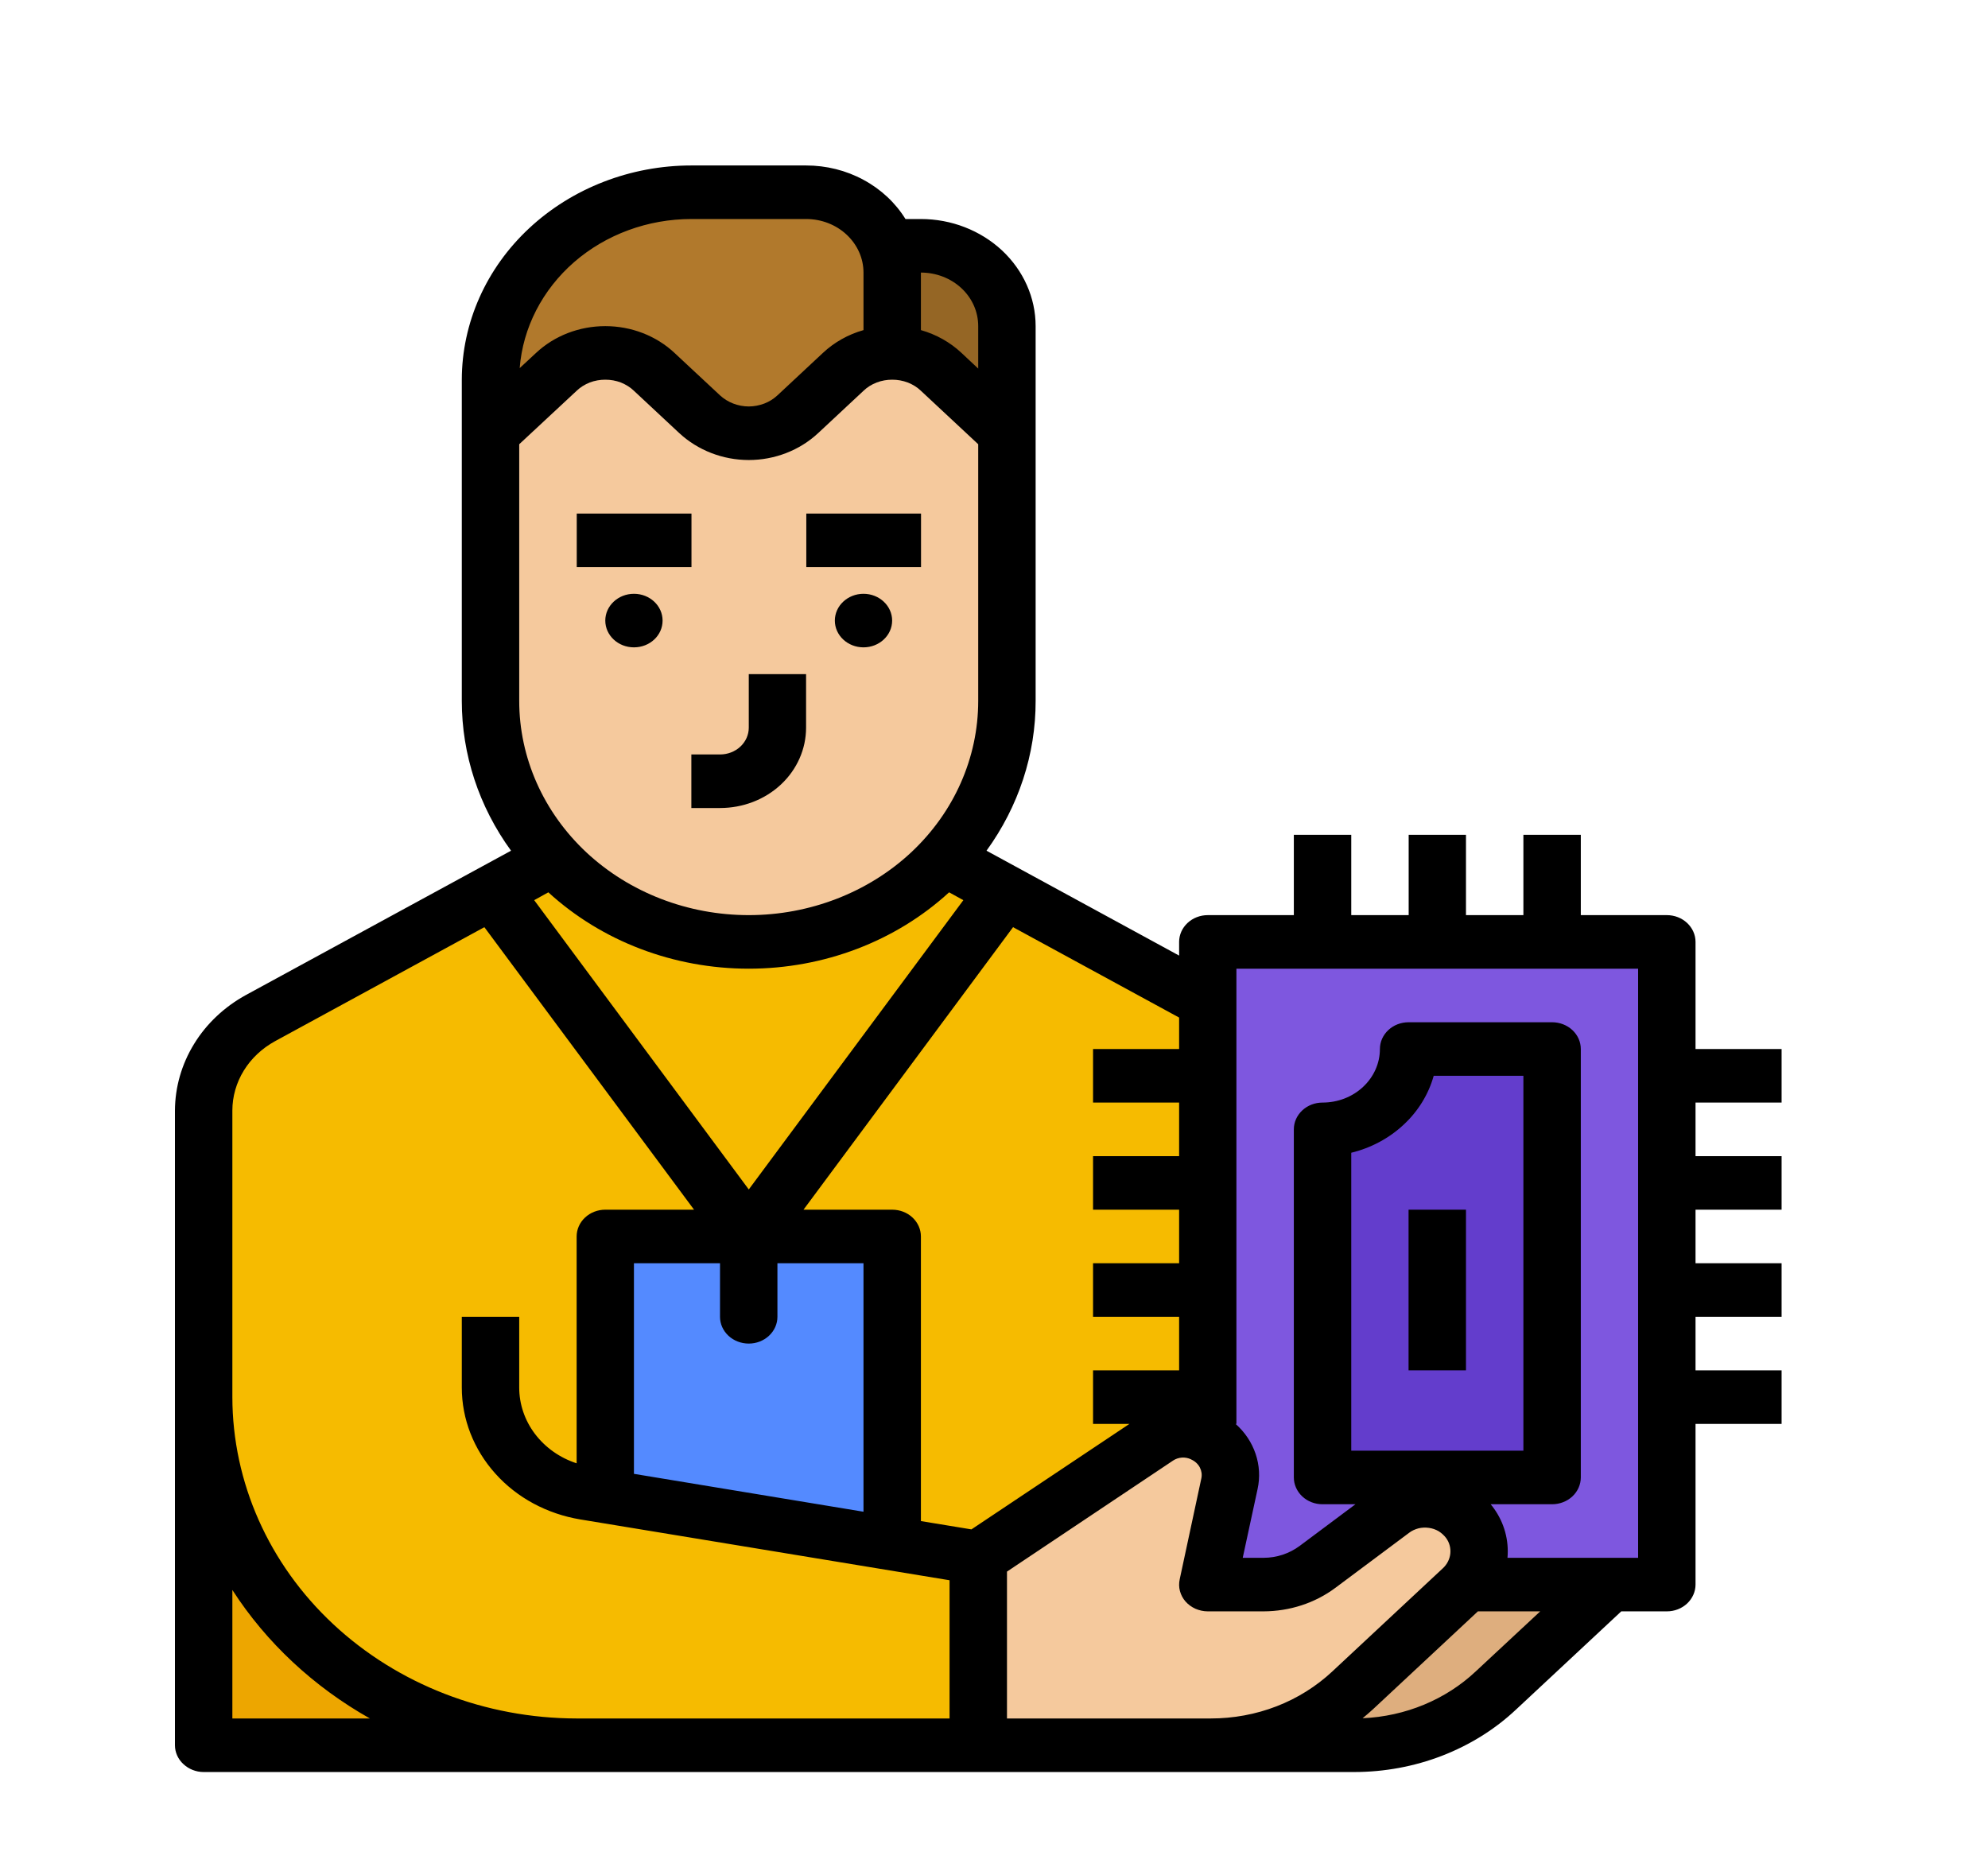
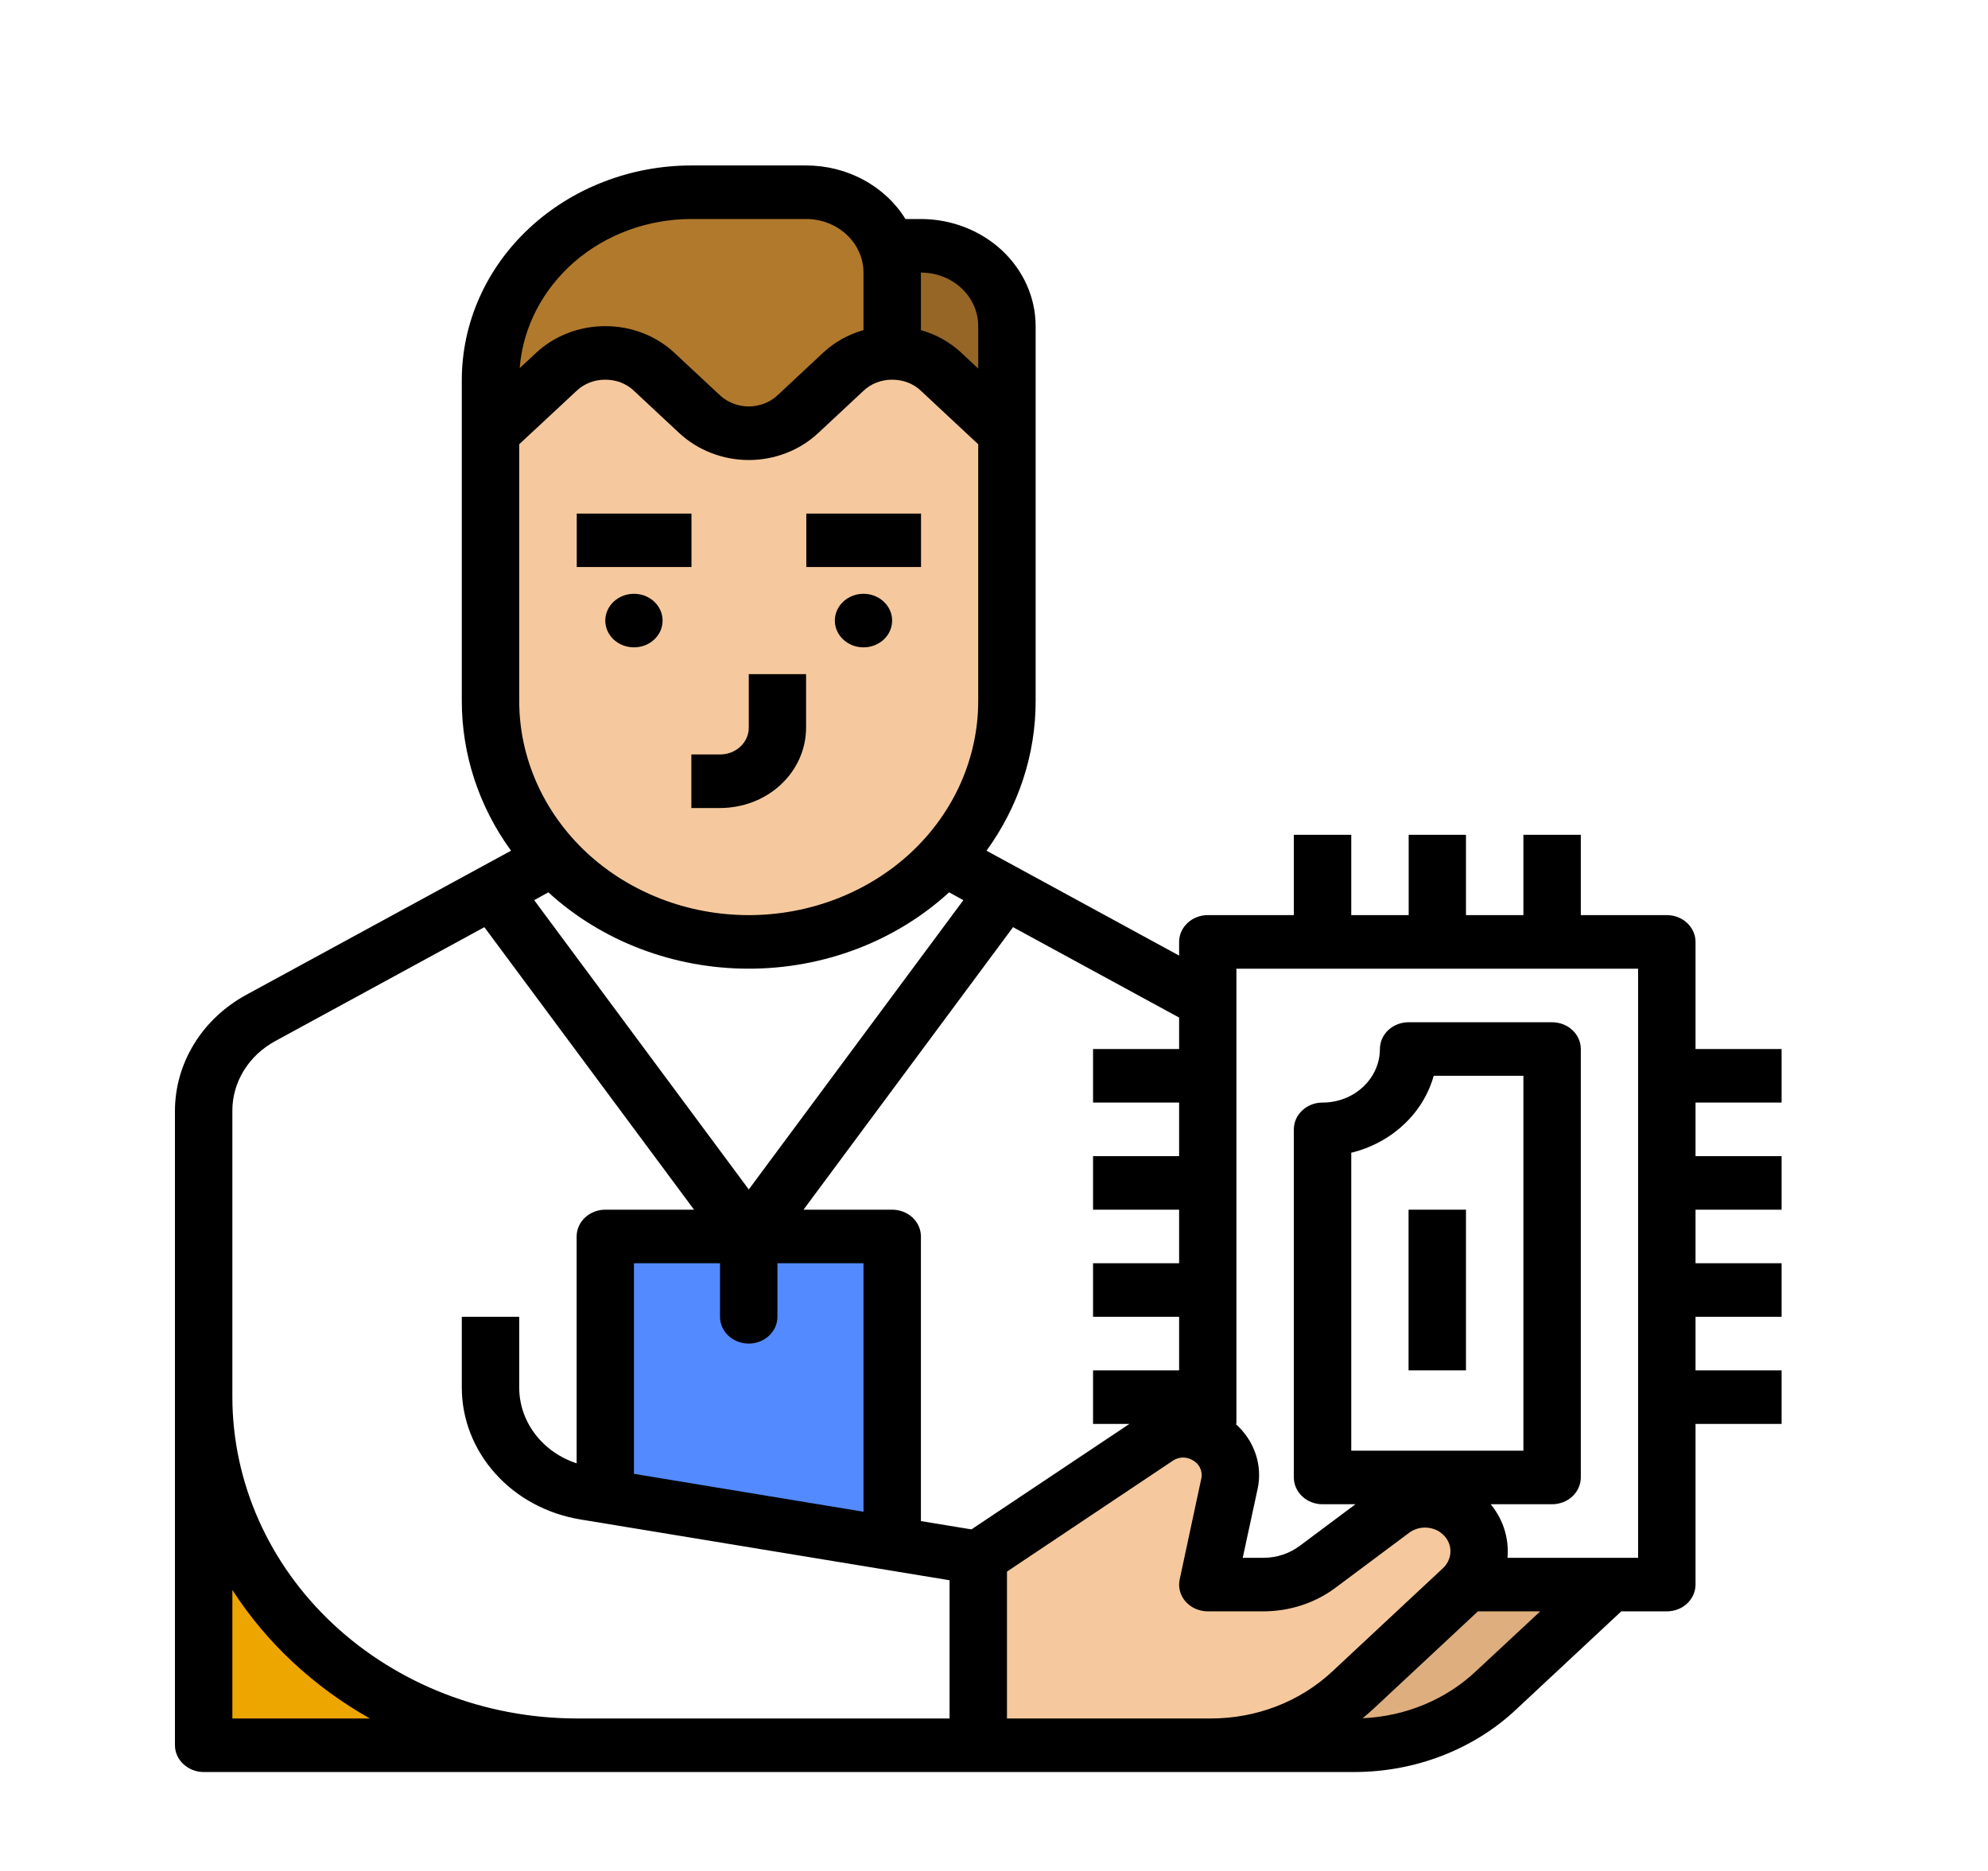
<svg xmlns="http://www.w3.org/2000/svg" width="17" height="16" viewBox="0 0 17 16" fill="none">
  <g clip-path="url(#clip0_339_5138)">
-     <path d="M11.065 9.497V14.925H1.742V9.497C1.742 9.337 1.787 9.18 1.873 9.041C1.958 8.902 2.081 8.787 2.229 8.706L4.003 7.74L4.428 7.509L4.686 7.368H8.121L8.379 7.509L8.804 7.74L10.578 8.706C10.726 8.787 10.849 8.902 10.934 9.041C11.02 9.18 11.065 9.337 11.065 9.497Z" fill="#F6BB00" />
    <path d="M13.762 13.551L12.793 14.455C12.634 14.604 12.445 14.722 12.236 14.803C12.028 14.883 11.805 14.925 11.579 14.925H9.592V13.551H13.762Z" fill="#DEAE7E" />
    <path d="M1.742 14.925H4.932C4.086 14.925 3.274 14.611 2.676 14.053C2.078 13.495 1.742 12.737 1.742 11.948V14.925Z" fill="#EDA600" />
-     <path d="M14.254 8.055H10.328V13.551H14.254V8.055Z" fill="#7E57DF" />
    <path d="M5.176 12.864V10.574H7.629V13.093L5.176 12.864Z" fill="#548AFF" />
-     <path d="M11.31 9.658C11.506 9.658 11.693 9.586 11.831 9.457C11.969 9.328 12.047 9.153 12.047 8.971H13.273V12.635H11.31V9.658Z" fill="#633DCC" />
    <path d="M8.365 14.925H10.353C10.578 14.925 10.801 14.883 11.01 14.803C11.218 14.722 11.407 14.604 11.567 14.455L12.513 13.572C12.589 13.502 12.636 13.409 12.646 13.309C12.657 13.21 12.63 13.11 12.571 13.027C12.535 12.977 12.489 12.935 12.435 12.902C12.381 12.87 12.32 12.849 12.257 12.84C12.193 12.831 12.128 12.834 12.066 12.849C12.004 12.864 11.946 12.892 11.896 12.929L11.265 13.4C11.135 13.498 10.973 13.551 10.806 13.551H10.328C10.328 13.551 10.44 13.027 10.514 12.689C10.531 12.607 10.519 12.523 10.48 12.449C10.441 12.374 10.377 12.314 10.298 12.277L10.291 12.274C10.228 12.245 10.157 12.232 10.086 12.237C10.015 12.242 9.947 12.265 9.889 12.304L8.365 13.322V14.925Z" fill="#F5C99D" />
    <path d="M7.63 3.018V2.331C7.63 2.149 7.552 1.974 7.414 1.845C7.276 1.716 7.089 1.644 6.894 1.644H5.913C5.457 1.644 5.02 1.813 4.698 2.113C4.376 2.414 4.195 2.822 4.195 3.247V3.705L4.758 3.18C4.813 3.128 4.878 3.088 4.95 3.06C5.022 3.032 5.099 3.018 5.177 3.018C5.334 3.018 5.484 3.076 5.595 3.18L5.985 3.543C6.04 3.594 6.105 3.635 6.177 3.663C6.249 3.69 6.326 3.705 6.403 3.705C6.56 3.705 6.711 3.646 6.822 3.543L7.211 3.18C7.266 3.128 7.331 3.088 7.403 3.06C7.475 3.032 7.552 3.018 7.63 3.018Z" fill="#B1792C" />
    <path d="M7.874 2.102C8.069 2.102 8.257 2.174 8.395 2.303C8.533 2.432 8.61 2.607 8.61 2.789V3.705L8.048 3.18C7.993 3.128 7.927 3.088 7.856 3.06C7.784 3.032 7.707 3.018 7.629 3.018V2.331C7.629 2.27 7.655 2.212 7.701 2.169C7.747 2.126 7.809 2.102 7.874 2.102Z" fill="#956625" />
    <path d="M8.611 3.705V5.994C8.611 6.265 8.554 6.533 8.443 6.783C8.332 7.033 8.17 7.26 7.965 7.452C7.76 7.643 7.516 7.795 7.248 7.898C6.98 8.002 6.693 8.055 6.403 8.055C5.818 8.055 5.256 7.838 4.842 7.452C4.428 7.065 4.195 6.541 4.195 5.994V3.705L4.758 3.18C4.813 3.128 4.878 3.088 4.95 3.06C5.022 3.032 5.099 3.018 5.177 3.018C5.334 3.018 5.484 3.076 5.595 3.18L5.985 3.543C6.04 3.594 6.105 3.635 6.177 3.663C6.249 3.69 6.326 3.705 6.403 3.705C6.56 3.705 6.711 3.646 6.822 3.543L7.211 3.18C7.266 3.128 7.331 3.088 7.403 3.06C7.475 3.032 7.552 3.018 7.63 3.018C7.787 3.018 7.938 3.076 8.049 3.18L8.611 3.705Z" fill="#F5C99D" />
    <path d="M11.579 15.154C11.837 15.154 12.093 15.107 12.331 15.015C12.569 14.923 12.786 14.788 12.967 14.617L13.864 13.78H14.254C14.319 13.78 14.381 13.756 14.427 13.713C14.473 13.67 14.499 13.611 14.499 13.551V12.177H15.235V11.719H14.499V11.261H15.235V10.803H14.499V10.345H15.235V9.887H14.499V9.429H15.235V8.971H14.499V8.055C14.499 7.994 14.473 7.936 14.427 7.893C14.381 7.85 14.319 7.826 14.254 7.826H13.518V7.139H13.027V7.826H12.536V7.139H12.046V7.826H11.555V7.139H11.064V7.826H10.328C10.263 7.826 10.201 7.85 10.155 7.893C10.109 7.936 10.083 7.994 10.083 8.055V8.172L8.436 7.275C8.71 6.897 8.857 6.451 8.856 5.994V2.789C8.856 2.546 8.752 2.313 8.568 2.141C8.384 1.97 8.135 1.873 7.875 1.873H7.743C7.657 1.734 7.533 1.618 7.384 1.538C7.235 1.457 7.066 1.415 6.893 1.415H5.912C5.392 1.415 4.893 1.609 4.525 1.952C4.157 2.295 3.95 2.761 3.949 3.247V5.994C3.949 6.451 4.095 6.897 4.37 7.275L2.105 8.508C1.92 8.609 1.766 8.754 1.66 8.927C1.553 9.101 1.497 9.297 1.496 9.497V14.925C1.496 14.985 1.522 15.044 1.568 15.086C1.614 15.129 1.676 15.154 1.741 15.154H11.579ZM8.611 14.696V13.44L10.032 12.49C10.053 12.476 10.079 12.467 10.106 12.465C10.132 12.463 10.159 12.468 10.183 12.479L10.188 12.482C10.219 12.496 10.245 12.52 10.26 12.549C10.275 12.578 10.28 12.611 10.273 12.643C10.2 12.982 10.088 13.506 10.088 13.506C10.081 13.539 10.081 13.573 10.09 13.606C10.099 13.639 10.115 13.67 10.138 13.696C10.161 13.722 10.19 13.743 10.223 13.758C10.256 13.772 10.292 13.78 10.328 13.78H10.806C11.029 13.779 11.245 13.709 11.419 13.579L12.05 13.108C12.073 13.09 12.101 13.078 12.13 13.07C12.159 13.063 12.189 13.062 12.219 13.066C12.249 13.07 12.277 13.08 12.303 13.095C12.328 13.111 12.35 13.131 12.367 13.154C12.395 13.193 12.407 13.24 12.402 13.287C12.397 13.333 12.375 13.377 12.34 13.41L11.394 14.293C11.257 14.421 11.095 14.523 10.916 14.592C10.738 14.661 10.546 14.696 10.353 14.696H8.611ZM11.555 12.406V9.858C11.724 9.817 11.879 9.734 12.003 9.618C12.127 9.503 12.216 9.358 12.26 9.2H13.027V12.406H11.555ZM12.62 14.293C12.363 14.535 12.018 14.678 11.652 14.694C11.682 14.669 11.712 14.644 11.741 14.617L12.638 13.78H13.171L12.62 14.293ZM10.573 8.284H14.008V13.322H12.891C12.904 13.173 12.864 13.024 12.775 12.9C12.766 12.887 12.757 12.876 12.747 12.864H13.272C13.337 12.864 13.4 12.84 13.446 12.797C13.492 12.754 13.518 12.695 13.518 12.635V8.971C13.518 8.91 13.492 8.852 13.446 8.809C13.4 8.766 13.337 8.742 13.272 8.742H12.046C11.98 8.742 11.918 8.766 11.872 8.809C11.826 8.852 11.8 8.91 11.8 8.971C11.8 9.093 11.748 9.209 11.656 9.295C11.564 9.381 11.44 9.429 11.309 9.429C11.244 9.429 11.182 9.453 11.136 9.496C11.09 9.539 11.064 9.597 11.064 9.658V12.635C11.064 12.695 11.09 12.754 11.136 12.797C11.182 12.84 11.244 12.864 11.309 12.864H11.591L11.113 13.221C11.025 13.286 10.917 13.322 10.806 13.322H10.627C10.666 13.144 10.715 12.913 10.754 12.734C10.776 12.634 10.77 12.53 10.737 12.433C10.704 12.335 10.645 12.247 10.566 12.177H10.573V8.284ZM10.083 8.971H9.347V9.429H10.083V9.887H9.347V10.345H10.083V10.803H9.347V11.261H10.083V11.719H9.347V12.177H9.658L8.307 13.079L7.875 13.008V10.574C7.875 10.513 7.849 10.455 7.803 10.412C7.757 10.369 7.695 10.345 7.629 10.345H6.871L8.663 7.929L10.083 8.702V8.971ZM7.629 3.247C7.675 3.247 7.72 3.255 7.762 3.271C7.804 3.287 7.843 3.311 7.875 3.342L8.365 3.799V5.994C8.365 6.48 8.159 6.946 7.791 7.29C7.423 7.633 6.923 7.826 6.403 7.826C5.882 7.826 5.383 7.633 5.015 7.29C4.647 6.946 4.44 6.48 4.44 5.994V3.799L4.931 3.342C4.963 3.311 5.001 3.288 5.043 3.271C5.085 3.255 5.131 3.247 5.176 3.247C5.222 3.247 5.267 3.255 5.309 3.271C5.351 3.288 5.389 3.311 5.421 3.342L5.81 3.705C5.968 3.851 6.181 3.934 6.403 3.934C6.625 3.934 6.838 3.851 6.995 3.705L7.384 3.342C7.416 3.311 7.455 3.287 7.497 3.271C7.539 3.255 7.584 3.247 7.629 3.247ZM6.403 8.284C7.044 8.284 7.659 8.05 8.116 7.631L8.238 7.698L6.403 10.172L4.568 7.698L4.689 7.631C5.147 8.05 5.762 8.284 6.403 8.284ZM6.403 11.49C6.468 11.49 6.53 11.466 6.576 11.423C6.622 11.38 6.648 11.322 6.648 11.261V10.803H7.384V12.928L5.421 12.604V10.803H6.157V11.261C6.157 11.322 6.183 11.38 6.229 11.423C6.275 11.466 6.338 11.49 6.403 11.49ZM8.365 2.789V3.152L8.222 3.018C8.125 2.927 8.006 2.86 7.875 2.823V2.331C8.005 2.331 8.13 2.379 8.222 2.465C8.314 2.551 8.365 2.667 8.365 2.789ZM5.912 1.873H6.893C7.024 1.873 7.148 1.921 7.24 2.007C7.332 2.093 7.384 2.209 7.384 2.331V2.823C7.253 2.86 7.134 2.927 7.037 3.018L6.648 3.381C6.616 3.411 6.578 3.435 6.536 3.451C6.493 3.467 6.448 3.476 6.403 3.476C6.357 3.476 6.312 3.467 6.27 3.451C6.228 3.435 6.19 3.411 6.157 3.381L5.768 3.018C5.611 2.871 5.398 2.789 5.176 2.789C4.954 2.789 4.741 2.871 4.584 3.018L4.444 3.148C4.471 2.802 4.638 2.478 4.91 2.241C5.182 2.005 5.54 1.873 5.912 1.873ZM1.987 9.497C1.987 9.377 2.021 9.259 2.085 9.155C2.149 9.051 2.241 8.965 2.352 8.904L4.142 7.929L5.935 10.345H5.176C5.111 10.345 5.049 10.369 5.003 10.412C4.957 10.455 4.931 10.513 4.931 10.574V12.514C4.787 12.467 4.663 12.379 4.575 12.263C4.487 12.147 4.44 12.008 4.44 11.866V11.261H3.949V11.866C3.949 12.136 4.051 12.396 4.236 12.602C4.421 12.809 4.679 12.947 4.963 12.994L8.12 13.514V14.696H4.931C4.15 14.695 3.402 14.405 2.85 13.89C2.298 13.375 1.988 12.676 1.987 11.948V9.497ZM1.987 13.597C2.277 14.047 2.681 14.424 3.163 14.696H1.987V13.597Z" fill="black" />
    <path d="M12.536 10.345H12.045V11.719H12.536V10.345Z" fill="black" />
    <path d="M5.913 4.392H4.932V4.849H5.913V4.392Z" fill="black" />
    <path d="M6.403 6.223C6.403 6.284 6.377 6.342 6.331 6.385C6.285 6.428 6.222 6.452 6.157 6.452H5.912V6.91H6.157C6.353 6.91 6.54 6.838 6.678 6.709C6.816 6.58 6.893 6.405 6.893 6.223V5.765H6.403V6.223Z" fill="black" />
    <path d="M5.421 5.536C5.557 5.536 5.666 5.434 5.666 5.307C5.666 5.181 5.557 5.078 5.421 5.078C5.286 5.078 5.176 5.181 5.176 5.307C5.176 5.434 5.286 5.536 5.421 5.536Z" fill="black" />
    <path d="M7.876 4.392H6.895V4.849H7.876V4.392Z" fill="black" />
    <path d="M7.384 5.536C7.519 5.536 7.629 5.434 7.629 5.307C7.629 5.181 7.519 5.078 7.384 5.078C7.249 5.078 7.139 5.181 7.139 5.307C7.139 5.434 7.249 5.536 7.384 5.536Z" fill="black" />
  </g>
  <defs>
    <clipPath id="clip0_339_5138">
      <rect width="15.701" height="14.655" fill="white" transform="translate(0.516 0.957)" />
    </clipPath>
  </defs>
</svg>